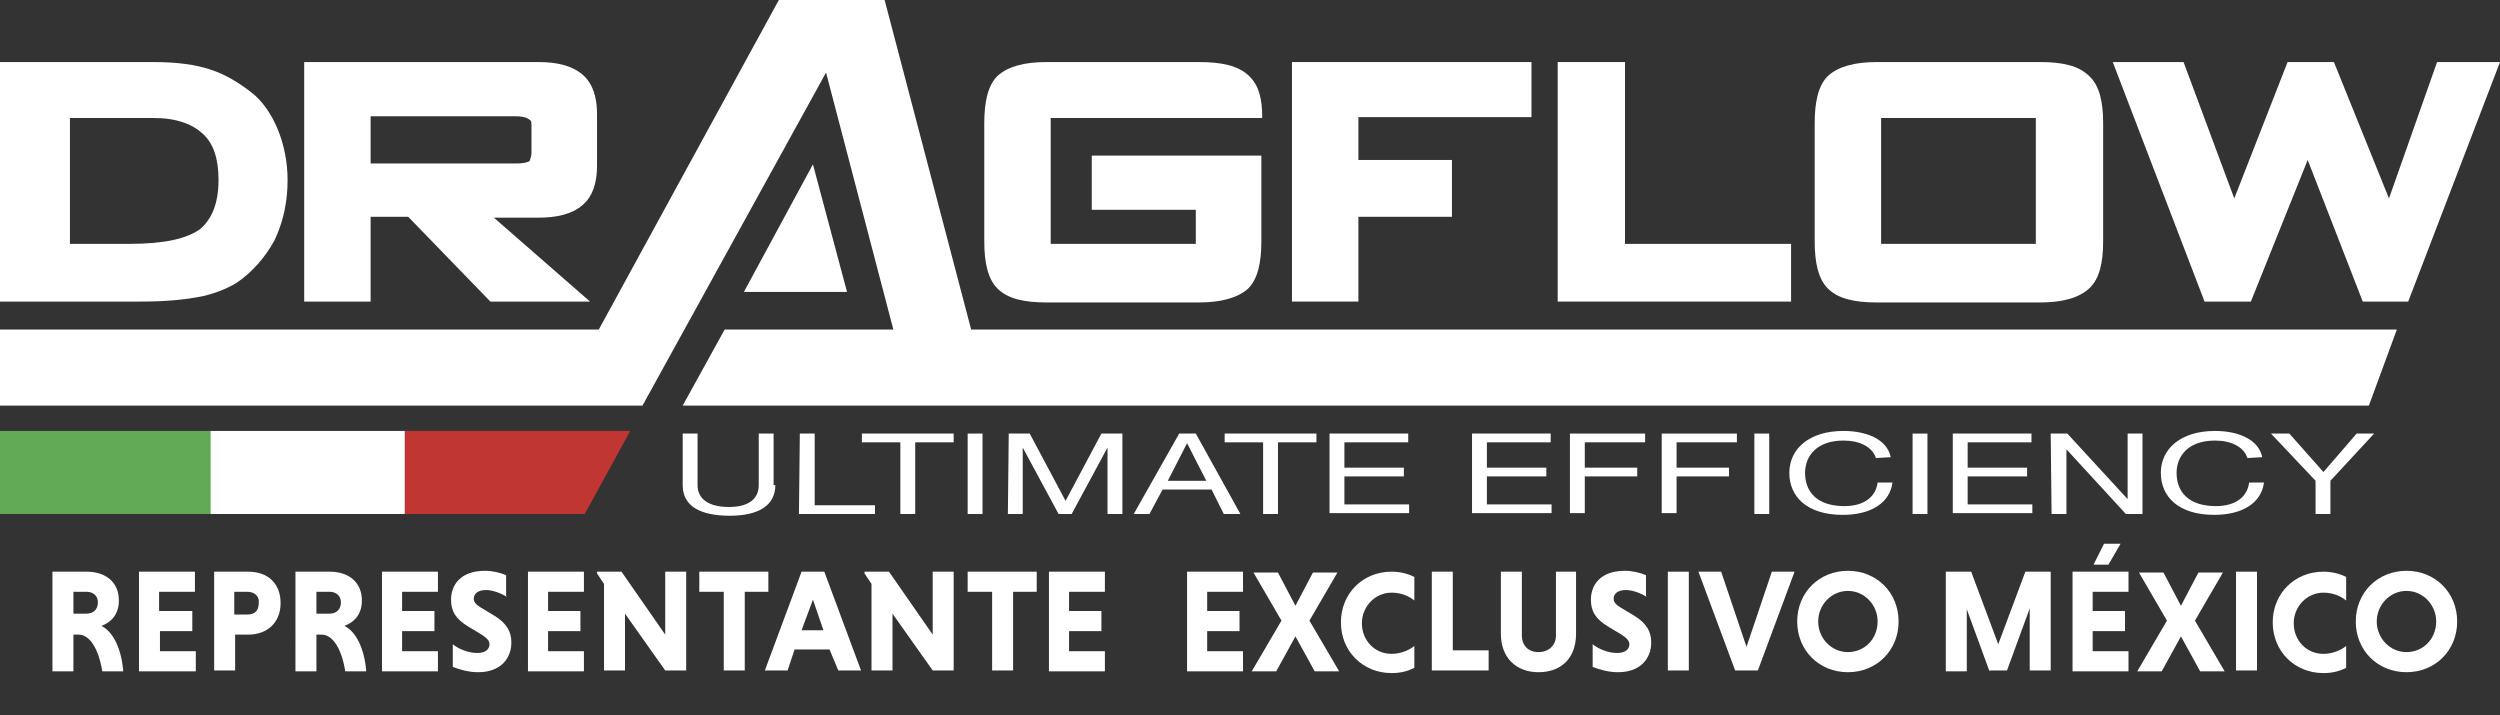
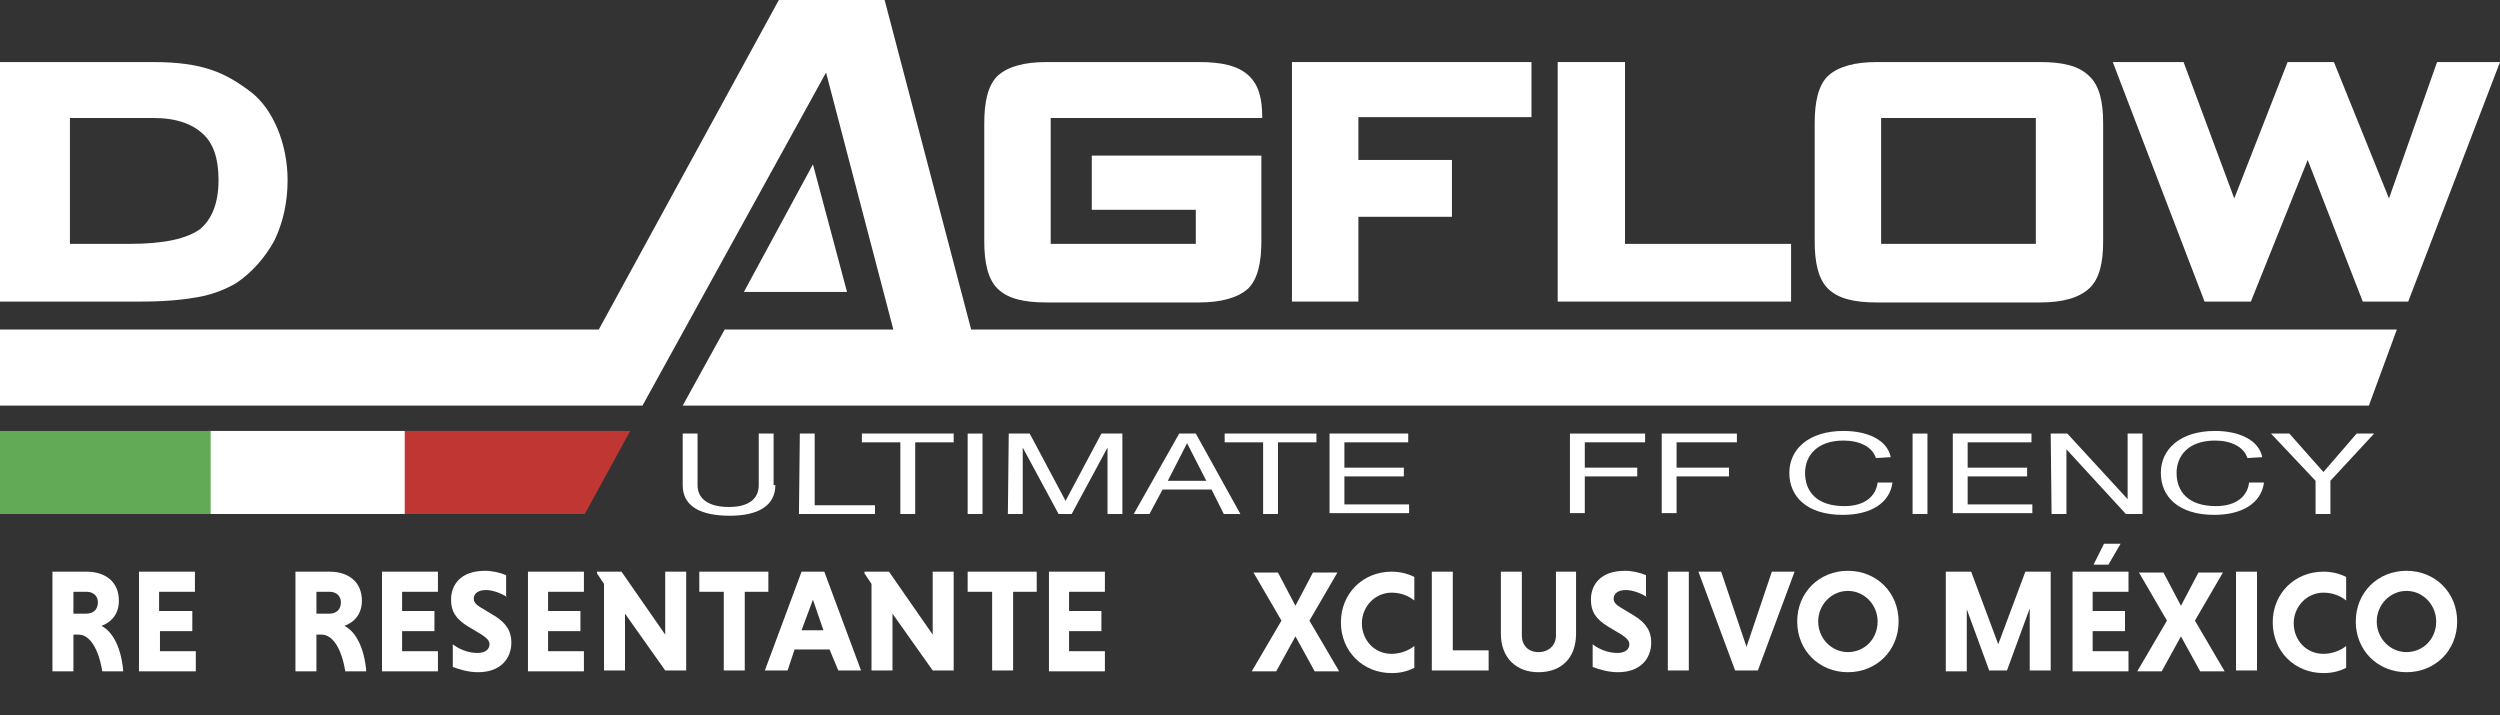
<svg xmlns="http://www.w3.org/2000/svg" version="1.1" x="0px" y="0px" viewBox="0 0 286 81.8" style="enable-background:new 0 0 286 81.8;" xml:space="preserve">
  <rect x="0" y="0" width="286" height="81.8" fill="#333333" stroke="none" />
  <style type="text/css">
	.st0{display:none;}
	.st1{display:inline;fill:#1543AA;}
	.st2{fill-rule:evenodd;clip-rule:evenodd;fill:#FFFFFF;}
	.st3{fill:#FFFFFF;}
	.st4{fill:#63AA56;}
	.st5{fill:#BF3633;}
</style>
  <g id="Capa_2" class="st0">
    <rect x="-17.7" y="-32" class="st1" width="321.4" height="143.2" />
  </g>
  <g id="Capa_1">
    <g id="Sfondo">
	</g>
    <g id="Guide">
	</g>
    <g id="Primo_piano">
	</g>
    <g id="Livello_1">
      <g>
        <path class="st2" d="M25,20.6c0-2.5-0.6-4.2-1.8-5.3c-1.2-1.1-3-1.8-5.6-1.8H8v14.4h6.8c4,0,6.6-0.6,8.1-1.7     C24.2,25.1,25,23.3,25,20.6 M28.8,10.6c2.4,1.9,4.1,5.8,4.1,10c0,2.5-0.5,4.8-1.5,6.9c-1.1,2-2.6,3.7-4.4,4.9     c-1.2,0.7-2.7,1.3-4.4,1.6c-1.7,0.3-3.8,0.5-6.5,0.5H0V7.1h17.5C23.2,7.1,25.8,8.3,28.8,10.6z" />
-         <path class="st2" d="M59.1,18.7c1,0,1.4-0.2,1.5-0.3c0.1-0.3,0.2-0.6,0.2-0.9v-3.1c0-0.3,0-0.5-0.1-0.6c-0.2-0.2-0.6-0.5-1.7-0.5     H42.4v5.4H59.1 M67.5,34.5H56.1l-9.4-9.7h-4.3v9.7h-7.6V7.1h26.8c2.1,0,3.8,0.4,5,1.4s1.7,2.6,1.7,4.5v6c0,1.9-0.5,3.5-1.7,4.5     s-2.9,1.4-5,1.4h-5.1L67.5,34.5z" />
        <path class="st2" d="M136.8,27.9V24h-11.9v-6.2h19.4v9.8c0,2.4-0.4,4.3-1.5,5.4c-1.2,1.1-3.2,1.6-5.6,1.6h-17.5     c-2.5,0-4.4-0.4-5.6-1.6c-1.1-1.1-1.5-3-1.5-5.4V14.1c0-2.4,0.4-4.3,1.5-5.4c1.2-1.1,3.1-1.6,5.6-1.6h17.5c2.5,0,4.4,0.4,5.6,1.5     c1.2,1.1,1.6,2.6,1.6,4.9h-7.6h-16.6v14.4H136.8z" />
        <polygon class="st2" points="175.2,13.4 155.4,13.4 155.4,18.3 166.1,18.3 166.1,24.8 155.4,24.8 155.4,34.5 147.8,34.5      147.8,7.1 175.2,7.1    " />
        <polygon class="st2" points="185.9,27.9 204.9,27.9 204.9,34.5 178.2,34.5 178.2,7.1 185.9,7.1    " />
        <path class="st2" d="M233.4,7.1c2.5,0,4.4,0.4,5.6,1.6c1.2,1.1,1.6,3,1.6,5.4v13.5c0,2.4-0.4,4.3-1.6,5.4     c-1.2,1.1-3.1,1.6-5.6,1.6h-18.7c-2.5,0-4.4-0.4-5.6-1.6c-1.1-1.1-1.5-3-1.5-5.4V14.1c0-2.4,0.4-4.3,1.5-5.4     c1.2-1.1,3.1-1.6,5.6-1.6L233.4,7.1 M215.2,13.5v14.4h17.7V13.5H215.2z" />
        <polygon class="st2" points="255.6,22.7 261.7,7.1 267,7.1 273.3,22.7 278.8,7.1 286,7.1 275.5,34.5 270.3,34.5 264,18.3      257.5,34.5 252.2,34.5 241.7,7.1 249.8,7.1    " />
        <polygon class="st2" points="73.5,46.4 0,46.4 0,37.7 68.5,37.7 89.1,0 101.2,0 111.1,37.7 274.2,37.7 271,46.4 78.1,46.4      82.9,37.7 102.2,37.7 94.5,8.3    " />
        <polygon class="st2" points="96.9,33.4 85.1,33.4 93,18.8    " />
        <g>
          <path class="st3" d="M88.7,55.5c0,2.3-1.9,3.5-5.2,3.5c-3.4,0-5.4-1.1-5.4-3.5v-5.9h1.7v5.9c0,1.6,1.3,2.5,3.6,2.5      c2.2,0,3.4-0.9,3.4-2.5v-5.9h1.7v5.9H88.7z" />
          <path class="st3" d="M91.5,49.6h1.7v8.2h6.9v1h-8.7L91.5,49.6L91.5,49.6z" />
          <path class="st3" d="M103,50.6h-4.4v-1h10.5v1h-4.4v8.2H103V50.6z" />
          <path class="st3" d="M110.7,49.6h1.7v9.2h-1.7V49.6z" />
          <path class="st3" d="M115.4,49.6h2.4l4.1,7.7l4.1-7.7h2.4v9.2h-1.7v-7.6l0,0l-4.1,7.6h-1.5l-4.1-7.6l0,0v7.6h-1.7L115.4,49.6      L115.4,49.6z" />
          <path class="st3" d="M134.9,49.6h1.9l5.1,9.2H140l-1.4-2.8H133l-1.5,2.8h-1.8L134.9,49.6z M133.6,55h4.4l-2.2-4.3l0,0L133.6,55z      " />
          <path class="st3" d="M144.5,50.6h-4.4v-1h10.5v1h-4.4v8.2h-1.7L144.5,50.6L144.5,50.6z" />
          <path class="st3" d="M152.1,49.6h9v1h-7.3v2.9h6.8v1h-6.8v3.2h7.4v1h-9.1L152.1,49.6L152.1,49.6z" />
-           <path class="st3" d="M168.4,49.6h9v1h-7.3v2.9h6.8v1h-6.8v3.2h7.4v1h-9.1L168.4,49.6L168.4,49.6z" />
          <path class="st3" d="M179.6,49.6h8.6v1h-6.9v2.9h6v1h-6v4.2h-1.7L179.6,49.6L179.6,49.6z" />
          <path class="st3" d="M190.1,49.6h8.6v1h-6.9v2.9h6v1h-6v4.2h-1.7L190.1,49.6L190.1,49.6z" />
-           <path class="st3" d="M200.7,49.6h1.7v9.2h-1.7V49.6z" />
          <path class="st3" d="M214.6,52.4c-0.4-1.3-1.9-2-3.7-2c-3.1,0-4.4,1.8-4.4,3.7c0,2.1,1.3,3.8,4.5,3.8c2.3,0,3.6-1.1,3.8-2.7h1.7      c-0.3,2.3-2.4,3.7-5.7,3.7c-4.1,0-6.1-2.1-6.1-4.8s2.2-4.8,6.2-4.8c2.7,0,5,1,5.4,3L214.6,52.4L214.6,52.4z" />
          <path class="st3" d="M218.8,49.6h1.7v9.2h-1.7V49.6z" />
          <path class="st3" d="M223.4,49.6h9v1h-7.3v2.9h6.8v1h-6.8v3.2h7.4v1h-9.1L223.4,49.6L223.4,49.6z" />
          <path class="st3" d="M234.6,49.6h1.9l6.9,7.5l0,0v-7.5h1.7v9.2h-1.9l-6.8-7.4l0,0v7.4h-1.7L234.6,49.6L234.6,49.6z" />
          <path class="st3" d="M257.1,52.4c-0.4-1.3-1.9-2-3.7-2c-3.1,0-4.4,1.8-4.4,3.7c0,2.1,1.3,3.8,4.5,3.8c2.3,0,3.6-1.1,3.8-2.7h1.7      c-0.3,2.3-2.4,3.7-5.7,3.7c-4.1,0-6.1-2.1-6.1-4.8s2.2-4.8,6.2-4.8c2.7,0,5,1,5.4,3L257.1,52.4L257.1,52.4z" />
          <path class="st3" d="M266.6,55v3.8h-1.7V55l-5.1-5.4h2.1l3.9,4.4l3.8-4.4h2L266.6,55z" />
        </g>
        <rect x="23.9" y="49.3" class="st3" width="22.6" height="9.5" />
        <rect y="49.3" class="st4" width="24.1" height="9.5" />
        <polygon class="st5" points="72.1,49.3 46.3,49.3 46.3,58.8 66.9,58.8    " />
      </g>
    </g>
    <g>
      <path class="st3" d="M6,65.4h3.9c2.2,0,3.7,1.2,3.7,3.3c0,1.6-0.9,2.5-2,2.9c1.4,0.7,2.3,2.7,2.5,5.2h-2.4    c-0.4-2.5-1.4-4.2-2.7-4.2H8.4v4.2H6V65.4z M9.9,67.7H8.4v2.5h1.5c0.7,0,1.3-0.4,1.3-1.3C11.2,68.2,10.7,67.7,9.9,67.7z" />
      <path class="st3" d="M15.9,76.8V65.4h6.4v2.3h-4.1v2.2H22v2.3h-3.7v2.3h4.1v2.3H15.9z" />
-       <path class="st3" d="M24.5,65.4h3.9c2.2,0,3.7,1.3,3.7,3.6c0,2.2-1.5,3.6-3.7,3.6h-1.5v4.1h-2.4V65.4z M28.3,67.7h-1.5v2.6h1.5    c0.8,0,1.3-0.4,1.3-1.3C29.7,68.2,29.1,67.7,28.3,67.7z" />
      <path class="st3" d="M33.8,65.4h3.9c2.2,0,3.7,1.2,3.7,3.3c0,1.6-0.9,2.5-2,2.9c1.4,0.7,2.3,2.7,2.5,5.2h-2.4    c-0.4-2.5-1.4-4.2-2.7-4.2h-0.6v4.2h-2.4V65.4z M37.7,67.7h-1.5v2.5h1.5c0.7,0,1.3-0.4,1.3-1.3C39,68.2,38.5,67.7,37.7,67.7z" />
      <path class="st3" d="M43.7,76.8V65.4h6.4v2.3H46v2.2h3.7v2.3H46v2.3h4.1v2.3H43.7z" />
      <path class="st3" d="M58,68.3c-0.6-0.4-1.6-0.8-2.4-0.8c-0.9,0-1.4,0.4-1.4,1c0,0.4,0.3,0.7,0.8,1l1.5,0.9c1.5,0.9,2,1.9,2,3.1    c0,1.8-1.2,3.4-3.8,3.4c-1.1,0-2.1-0.3-2.9-0.6v-2.6c0.6,0.5,1.7,1,2.8,1c0.9,0,1.4-0.4,1.4-1c0-0.4-0.3-0.7-0.9-1.1l-1.5-0.9    c-1.5-0.9-2-1.8-2-3.1c0-1.6,1-3.3,3.9-3.3c0.8,0,1.7,0.2,2.4,0.5V68.3z" />
      <path class="st3" d="M60.4,76.8V65.4h6.4v2.3h-4.1v2.2h3.7v2.3h-3.7v2.3h4.1v2.3H60.4z" />
      <path class="st3" d="M71.5,70.2v6.5h-2.4v-9.9l-0.8-1.2v-0.2h2.8l5,7.2v-7.2h2.4v11.3h-2.4L71.5,70.2z" />
      <path class="st3" d="M82.8,67.7H80v-2.3h7.9v2.3h-2.7v9h-2.4V67.7z" />
      <path class="st3" d="M94.9,74.3h-4l-0.8,2.4h-2.6l4.2-11.3h2.6l4.2,11.3h-2.6L94.9,74.3z M91.7,72.1h2.5l-1.2-3.5L91.7,72.1z" />
      <path class="st3" d="M102.1,70.2v6.5h-2.4v-9.9l-0.8-1.2v-0.2h2.8l5,7.2v-7.2h2.4v11.3h-2.4L102.1,70.2z" />
      <path class="st3" d="M113.4,67.7h-2.7v-2.3h7.9v2.3h-2.7v9h-2.4V67.7z" />
      <path class="st3" d="M120,76.8V65.4h6.4v2.3h-4.1v2.2h3.7v2.3h-3.7v2.3h4.1v2.3H120z" />
-       <path class="st3" d="M135.8,76.8V65.4h6.4v2.3h-4.1v2.2h3.7v2.3h-3.7v2.3h4.1v2.3H135.8z" />
      <path class="st3" d="M146,76.8h-2.8l3.4-5.8l-3.2-5.5h2.8l2,3.8l2-3.8h2.8l-3.2,5.5l3.4,5.8h-2.8l-2.2-4L146,76.8z" />
      <path class="st3" d="M161.8,76.4c-0.8,0.4-1.6,0.6-2.6,0.6c-3.3,0-5.8-2.5-5.8-5.8s2.5-5.8,5.8-5.8c0.9,0,1.8,0.2,2.6,0.6v2.7    c-0.6-0.5-1.5-0.9-2.6-0.9c-1.9,0-3.4,1.6-3.4,3.5c0,1.9,1.4,3.5,3.4,3.5c1,0,2-0.4,2.6-0.9V76.4z" />
      <path class="st3" d="M163.8,76.8V65.4h2.4v9h4.1v2.3H163.8z" />
      <path class="st3" d="M180.3,65.4v7.1c0,2.8-1.7,4.4-4.3,4.4c-2.6,0-4.3-1.7-4.3-4.4v-7.1h2.4v7.3c0,1.1,0.7,1.9,1.9,1.9    c1.2,0,2-0.8,2-1.9v-7.3H180.3z" />
      <path class="st3" d="M188.4,68.3c-0.6-0.4-1.6-0.8-2.4-0.8c-0.9,0-1.4,0.4-1.4,1c0,0.4,0.3,0.7,0.8,1l1.5,0.9c1.5,0.9,2,1.9,2,3.1    c0,1.8-1.2,3.4-3.8,3.4c-1.1,0-2.1-0.3-2.9-0.6v-2.6c0.6,0.5,1.7,1,2.8,1c0.9,0,1.4-0.4,1.4-1c0-0.4-0.3-0.7-0.9-1.1l-1.5-0.9    c-1.5-0.9-2-1.8-2-3.1c0-1.6,1-3.3,3.9-3.3c0.8,0,1.7,0.2,2.4,0.5V68.3z" />
      <path class="st3" d="M190.8,65.4h2.4v11.3h-2.4V65.4z" />
      <path class="st3" d="M194.3,65.4h2.6l2.9,8.6l2.9-8.6h2.6l-4.2,11.3h-2.6L194.3,65.4z" />
      <path class="st3" d="M211.4,65.3c3.3,0,5.8,2.5,5.8,5.8s-2.5,5.8-5.8,5.8c-3.3,0-5.8-2.5-5.8-5.8S208.1,65.3,211.4,65.3z     M211.4,74.6c1.9,0,3.4-1.5,3.4-3.5c0-1.9-1.5-3.5-3.4-3.5c-1.9,0-3.4,1.6-3.4,3.5C208,73,209.5,74.6,211.4,74.6z" />
      <path class="st3" d="M227.6,76.8l-2.6-7.1v7.1h-2.4V65.4h2.9l3.1,8.3l3.1-8.3h2.9v11.3h-2.4v-7.1l-2.6,7.1H227.6z" />
      <path class="st3" d="M237.1,76.8V65.4h6.4v2.3h-4.1v2.2h3.7v2.3h-3.7v2.3h4.1v2.3H237.1z M242.6,62.2l-1.4,2.4h-1.7l1.2-2.4H242.6    z" />
      <path class="st3" d="M247.3,76.8h-2.8l3.4-5.8l-3.2-5.5h2.8l2,3.8l2-3.8h2.8l-3.2,5.5l3.4,5.8h-2.8l-2.2-4L247.3,76.8z" />
      <path class="st3" d="M255.8,65.4h2.4v11.3h-2.4V65.4z" />
      <path class="st3" d="M268.4,76.4c-0.8,0.4-1.6,0.6-2.6,0.6c-3.3,0-5.8-2.5-5.8-5.8s2.5-5.8,5.8-5.8c0.9,0,1.8,0.2,2.6,0.6v2.7    c-0.6-0.5-1.5-0.9-2.6-0.9c-1.9,0-3.4,1.6-3.4,3.5c0,1.9,1.4,3.5,3.4,3.5c1,0,2-0.4,2.6-0.9V76.4z" />
      <path class="st3" d="M275.3,65.3c3.3,0,5.8,2.5,5.8,5.8s-2.5,5.8-5.8,5.8c-3.3,0-5.8-2.5-5.8-5.8S272,65.3,275.3,65.3z     M275.3,74.6c1.9,0,3.4-1.5,3.4-3.5c0-1.9-1.5-3.5-3.4-3.5c-1.9,0-3.4,1.6-3.4,3.5C271.9,73,273.4,74.6,275.3,74.6z" />
    </g>
  </g>
</svg>